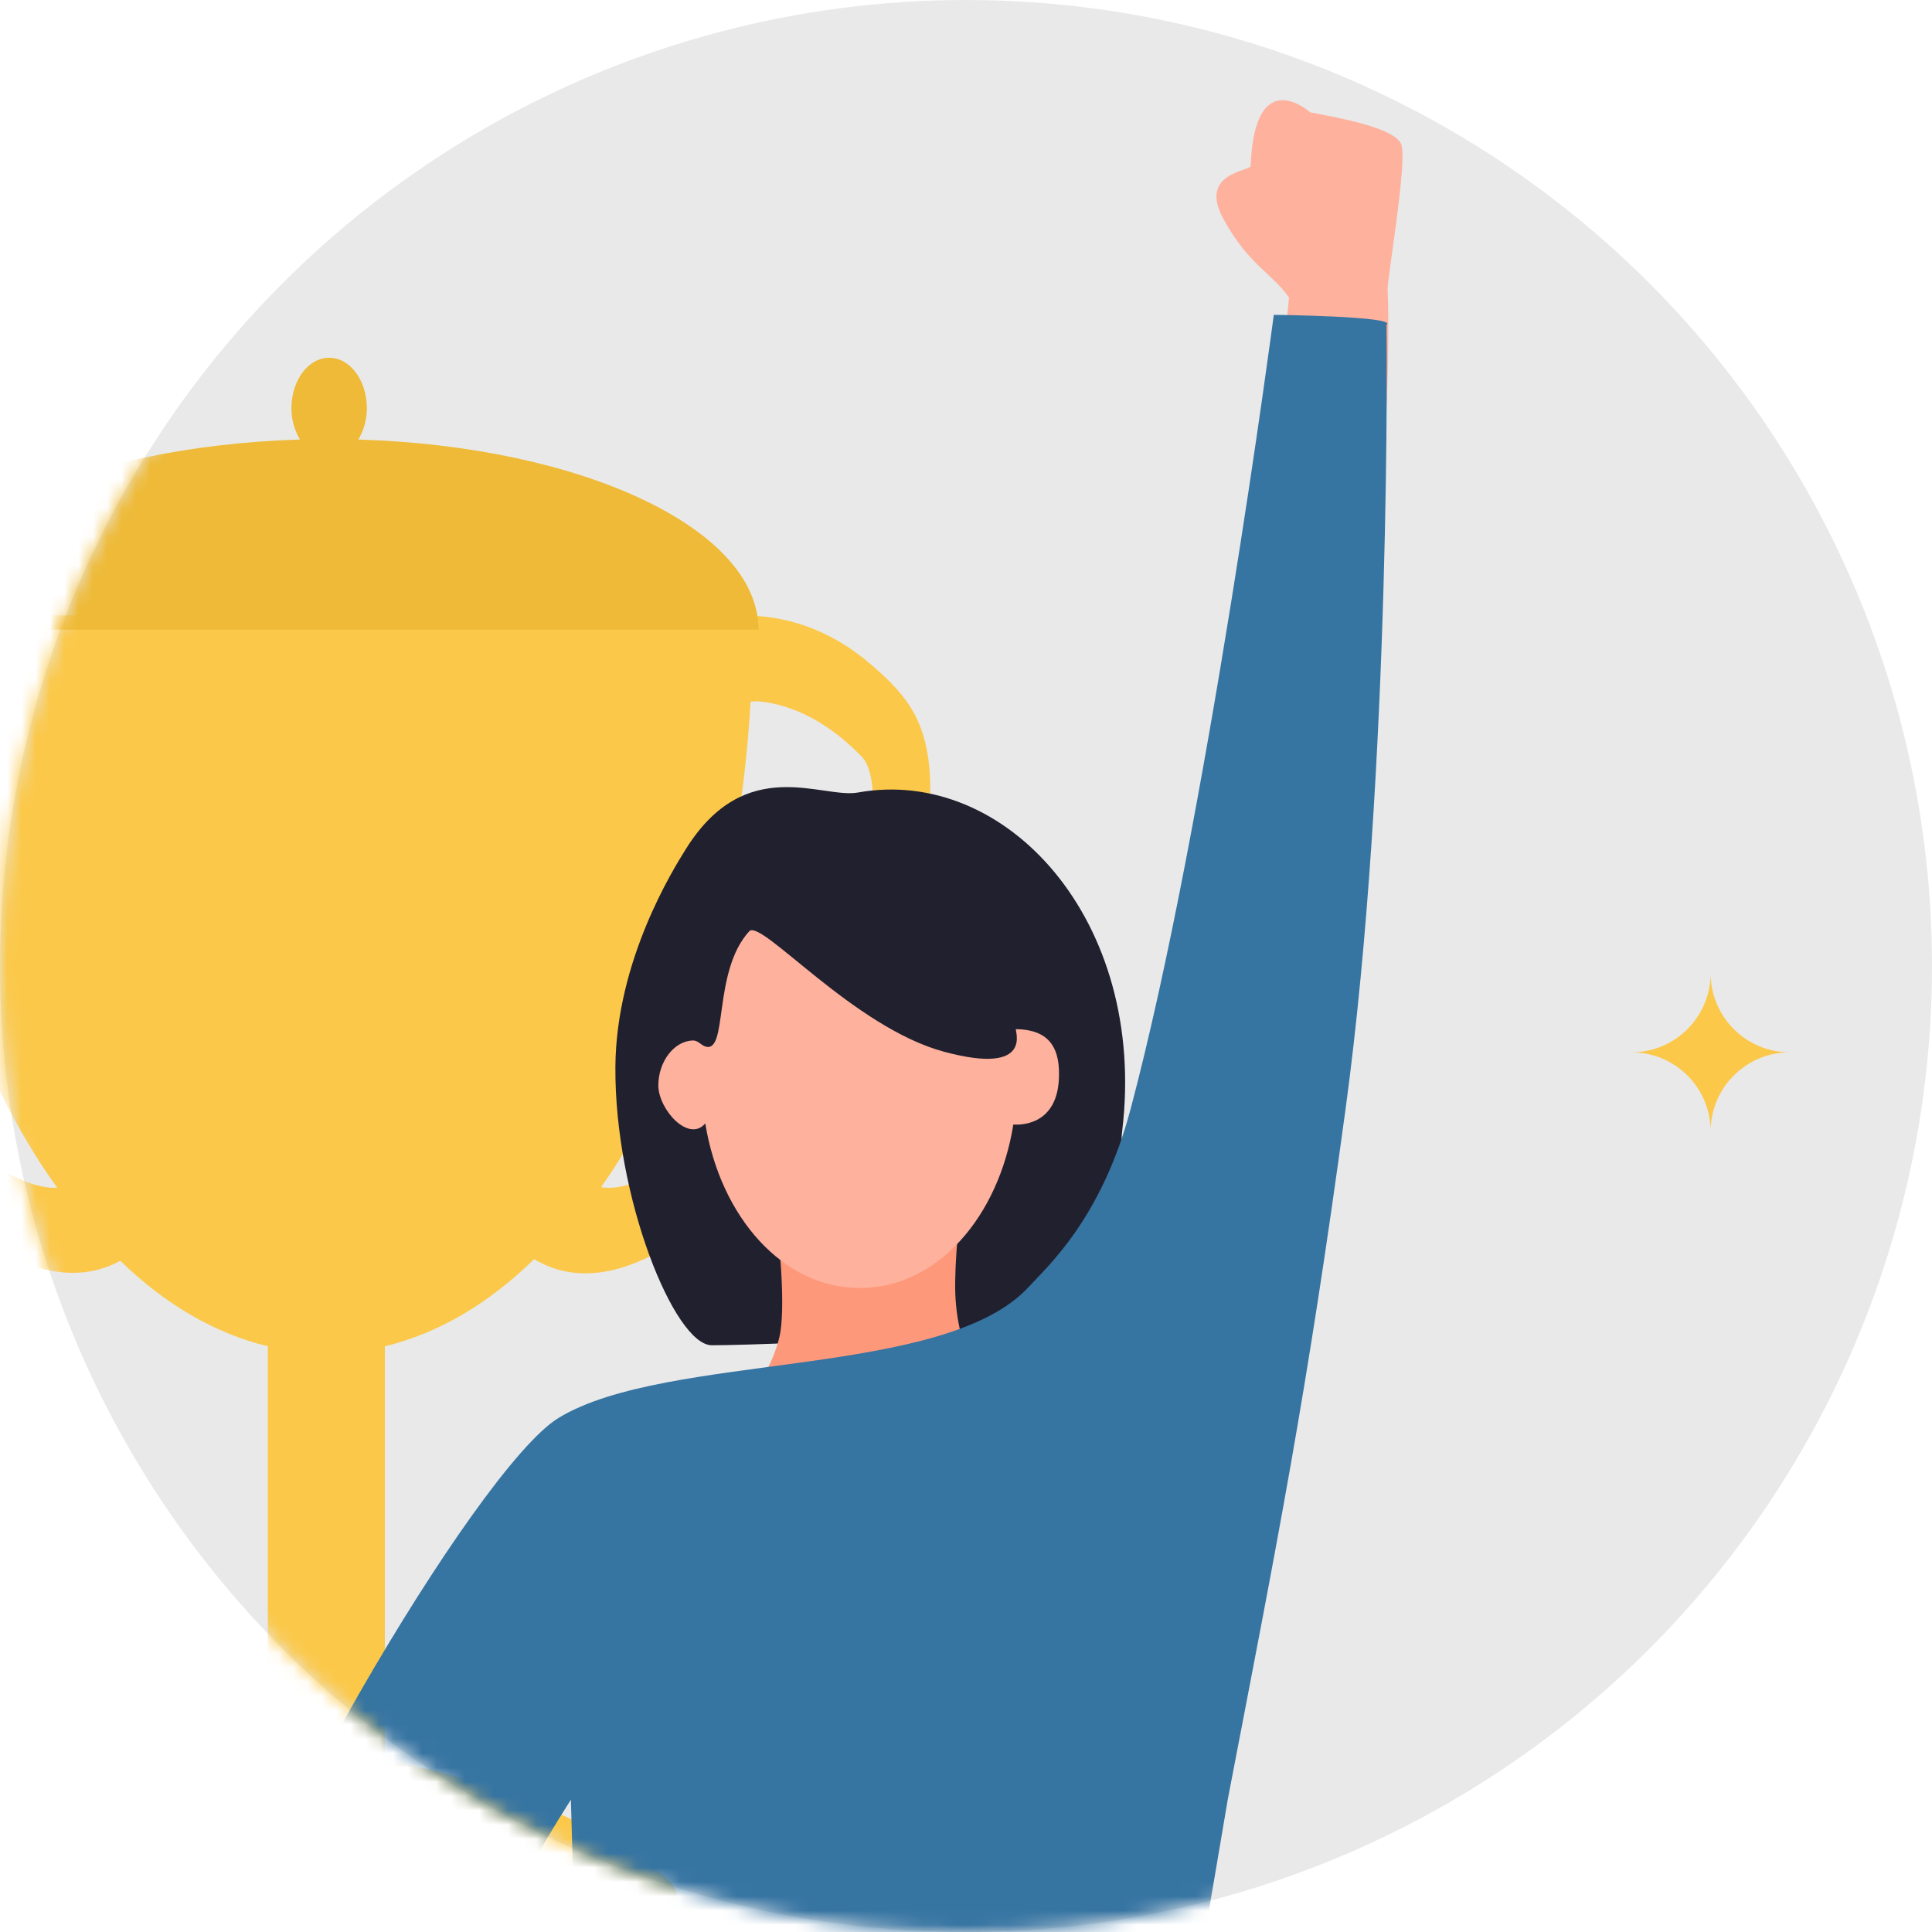
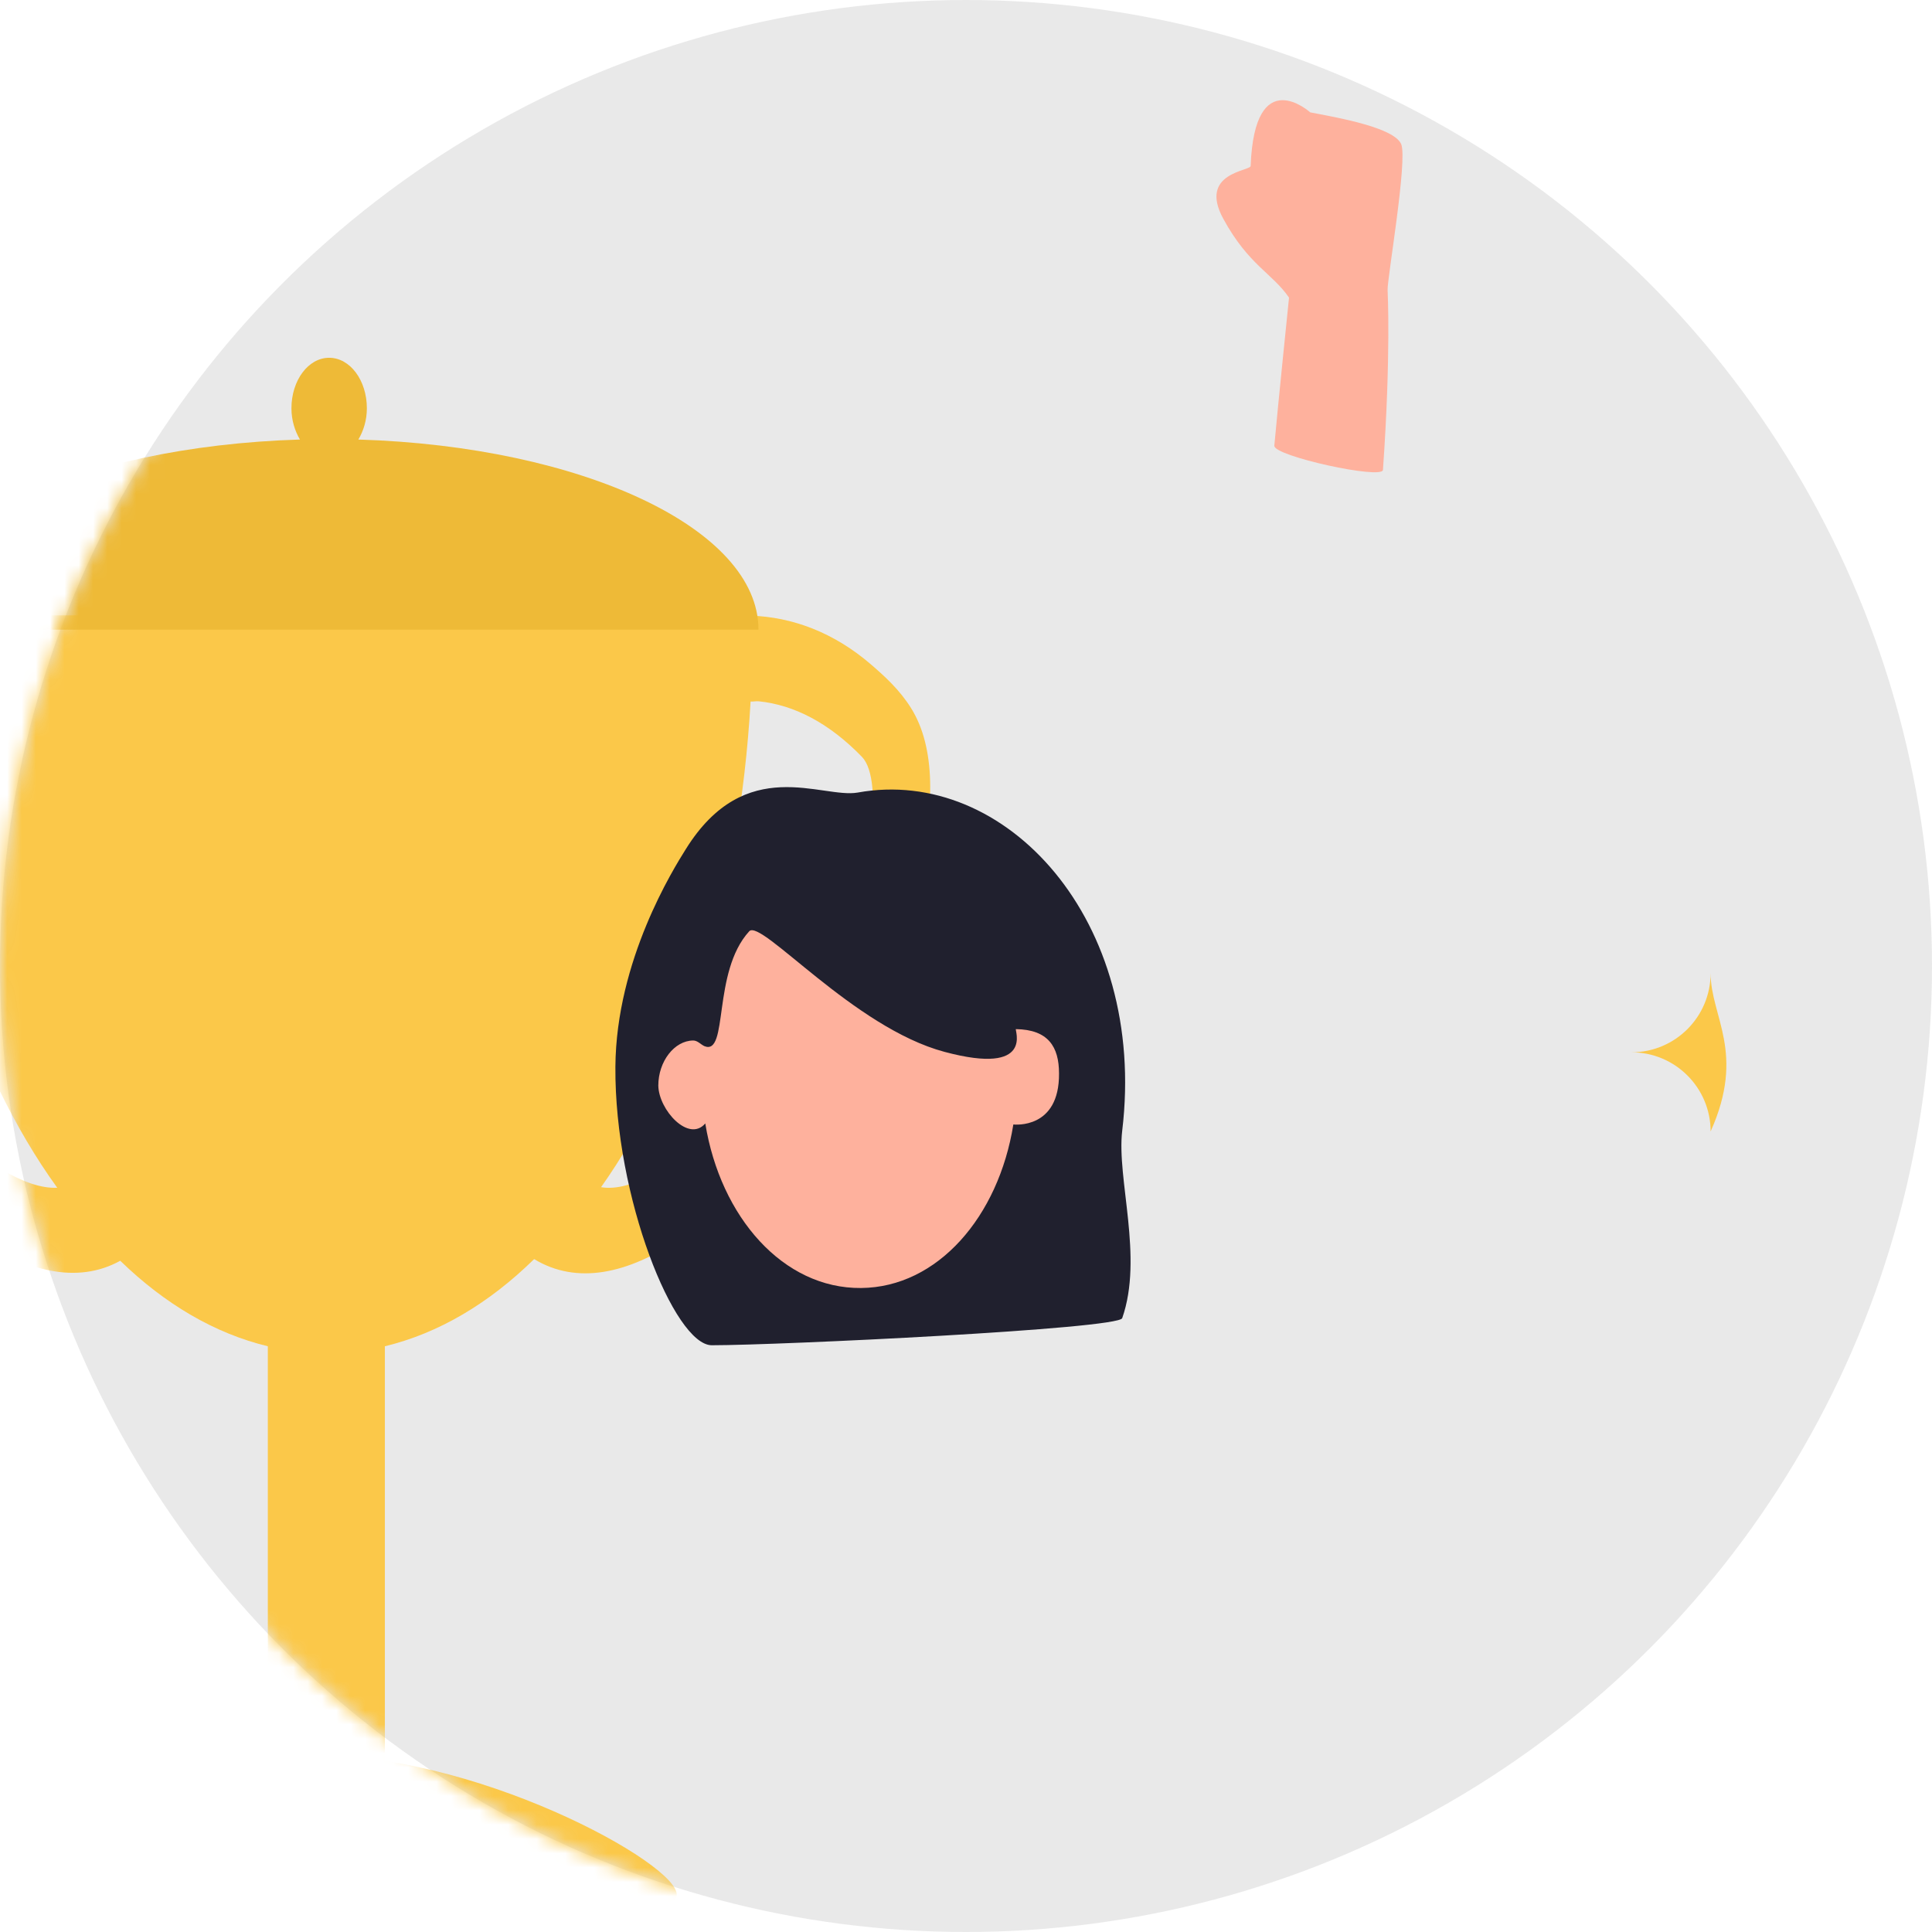
<svg xmlns="http://www.w3.org/2000/svg" xmlns:xlink="http://www.w3.org/1999/xlink" width="135px" height="135px" viewBox="0 0 135 135" version="1.1">
  <title>user-6</title>
  <desc>Created with Sketch.</desc>
  <defs>
    <circle id="path-1" cx="67.5" cy="67.5" r="67.5" />
  </defs>
  <g id="Page-1" stroke="none" stroke-width="1" fill="none" fill-rule="evenodd">
    <g id="MFS-Testimonials-Copy" transform="translate(-1197, -1316)">
      <g id="user-6" transform="translate(1197, 1316)">
        <mask id="mask-2" fill="white">
          <use xlink:href="#path-1" />
        </mask>
        <use id="Mask" fill-opacity="0.562" fill="#D8D8D8" xlink:href="#path-1" />
-         <path d="M119.531,68 C119.531,71.055 117.054,73.531 114,73.531 C117.054,73.531 119.531,76.007 119.531,79.062 C119.531,76.007 122.007,73.531 125.061,73.531 C122.007,73.531 119.531,71.055 119.531,68" id="Fill-180" fill="#FBC849" mask="url(#mask-2)" />
+         <path d="M119.531,68 C119.531,71.055 117.054,73.531 114,73.531 C117.054,73.531 119.531,76.007 119.531,79.062 C122.007,73.531 119.531,71.055 119.531,68" id="Fill-180" fill="#FBC849" mask="url(#mask-2)" />
        <path d="M53.033,49.005 C55.499,49.259 57.945,50.529 60.227,52.884 C61.838,54.548 60.78,61.691 58.453,66.642 C54.336,75.394 46.258,83.691 42,82.954 C47.846,74.706 51.668,62.627 52.448,49.023 C52.643,49.031 52.839,48.985 53.033,49.005 L53.033,49.005 Z M-6.858,49.002 C-6.792,48.995 -6.725,49.007 -6.659,49.002 C-5.866,62.627 -1.969,74.729 4,82.996 C-0.441,83.204 -8.313,75.184 -12.396,66.672 C-14.776,61.712 -15.856,54.556 -14.209,52.889 C-11.878,50.529 -9.378,49.257 -6.858,49.002 L-6.858,49.002 Z M-6.82,43 L-6.82,43.078 C-9.635,43.249 -12.396,44.307 -14.842,46.414 C-15.835,47.268 -16.859,48.2 -17.66,49.478 C-24.481,60.359 -3.65,94.733 8.403,88.097 C11.534,91.136 15.017,93.18 18.715,94.071 L18.715,123.011 C6.879,124.648 -4.824,133 -0.911,133 L45.952,133 C51.473,133 38.863,124.848 26.893,123.049 L26.893,94.071 C30.637,93.169 34.162,91.081 37.324,87.98 C49.334,95.276 70.531,60.439 63.66,49.478 C62.86,48.2 61.836,47.268 60.843,46.414 C58.283,44.211 55.379,43.106 52.429,43.019 L52.429,43 L52.273,43 L-6.272,43 L-6.82,43 Z" id="Fill-79" fill="#FBC849" mask="url(#mask-2)" />
        <path d="M23,25 C21.544,25 20.365,26.572 20.365,28.531 C20.365,29.363 20.603,30.108 20.959,30.713 C5.358,31.188 -7,36.927 -7,44 L53,44 C53,36.927 40.643,31.188 25.041,30.713 C25.398,30.108 25.635,29.363 25.635,28.531 C25.635,26.572 24.457,25 23,25" id="Fill-80" fill="#EEBA37" mask="url(#mask-2)" />
        <path d="M91.553,7.852 C91.553,7.852 87.668,4.334 87.39,11.596 C87.39,11.956 83.715,12.051 85.479,15.288 C87.248,18.534 88.907,19.092 90.072,20.798 C90.072,20.798 89.295,28.349 89.044,31.143 C88.98,31.871 96.599,33.529 96.635,32.833 C97.202,24.795 96.96,20.319 96.96,20.267 C96.923,19.507 98.368,11.2 97.911,10.072 C97.412,8.936 93.71,8.256 91.553,7.852" id="Fill-395" fill="#FEB19D" mask="url(#mask-2)" />
        <path d="M47.924,59.331 C47.061,60.711 43.055,67.09 43.001,74.538 C42.935,83.659 47.132,94 49.736,94 C54.466,94 78.175,92.862 78.415,92.107 C79.911,87.839 78.017,82.368 78.415,79.014 C80.179,64.302 70.271,53.512 59.936,55.38 C57.434,55.827 52.102,52.627 47.924,59.331 Z" id="Fill-396" fill="#20202E" mask="url(#mask-2)" />
-         <path d="M69,97 C69,97 66.63,94.568 66.746,89.453 C66.836,84.343 68.163,78 68.163,78 L54.327,85.838 C54.327,85.838 54.903,90.657 54.533,93.065 C54.215,94.94 53,96.746 53,96.746 C53,96.746 56.611,95.71 60.364,95.661 C64.118,95.612 69,97 69,97" id="Fill-397" fill="#FE987B" mask="url(#mask-2)" />
-         <path d="M96.887,22.702 C96.887,22.702 97.262,53.682 94.021,77.5 C91.287,97.62 89.296,107.497 85.801,125.682 C85.801,125.747 80.307,157.903 80.307,157.903 C80.18,159.516 86.405,172.439 90.283,191.756 C94.19,211.078 87.709,265 87.709,265 L33.699,265 C33.699,265 27.12,211.078 31.026,191.756 C34.904,172.439 40.97,159.491 40.875,157.875 L40.176,135.819 L39.892,125.759 C39.892,125.759 34.616,133.883 31.919,140.843 C31.347,142.306 36.331,155.463 39.127,162.709 C39.255,163.02 35.982,169.632 33.666,168.358 C24.611,163.37 16.107,145.169 16,138.948 C15.894,132.722 33.189,102.63 39.037,99.074 C46.628,94.453 66.01,96.392 71.918,89.885 C73.14,88.539 76.954,85.198 79,77.5 C84.339,57.412 89.008,22 89.008,22 C89.008,22 97.714,22.097 96.887,22.702 Z" id="Fill-399" fill="#3674A2" mask="url(#mask-2)" />
        <path d="M52.352,65.074 C49.739,67.931 50.927,73.794 49.219,73.1 C48.948,72.97 48.735,72.702 48.432,72.706 C47.126,72.719 46,74.159 46,75.859 C46.031,77.563 48.129,79.856 49.282,78.501 C50.345,85.045 54.725,90.052 60.167,90 C65.519,89.955 69.777,85.017 70.808,78.574 C70.899,78.582 74.031,78.91 74,75.011 C74,73.136 73.24,71.944 70.989,71.911 C70.867,71.907 72.327,75.194 66.007,73.502 C59.648,71.814 53.174,64.169 52.352,65.074" id="Fill-400" fill="#FEB19D" mask="url(#mask-2)" />
      </g>
    </g>
  </g>
</svg>